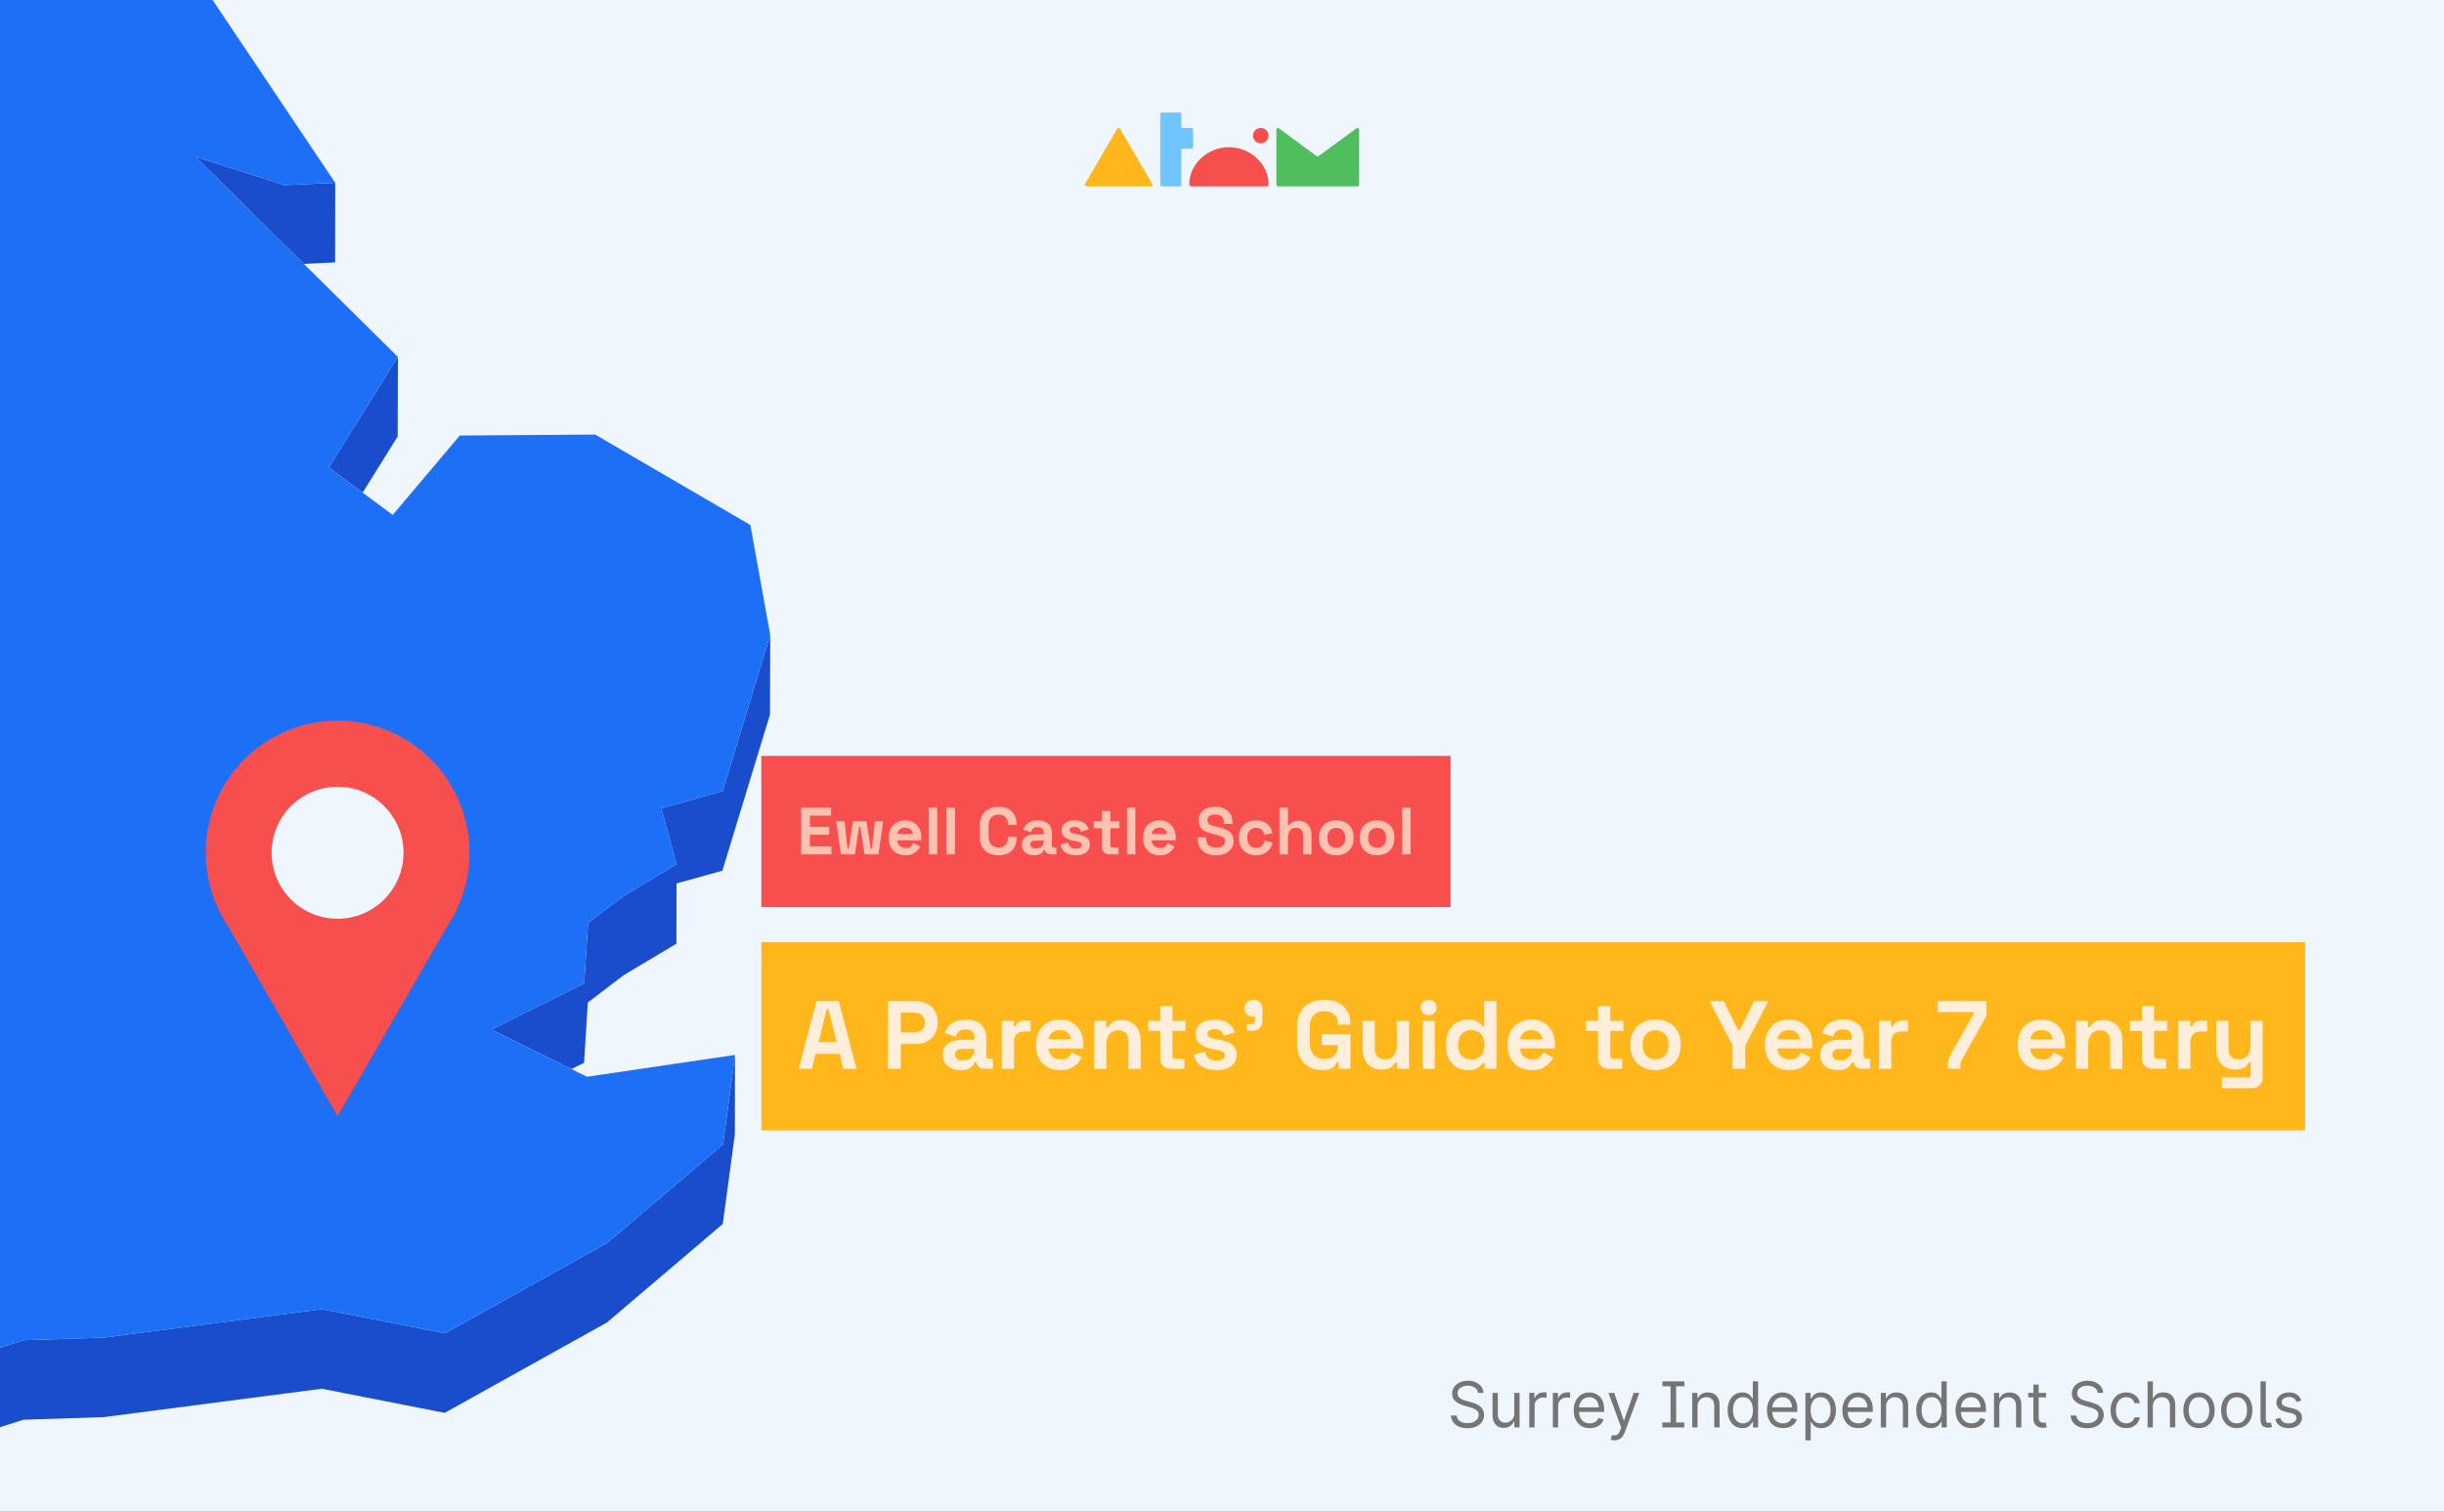
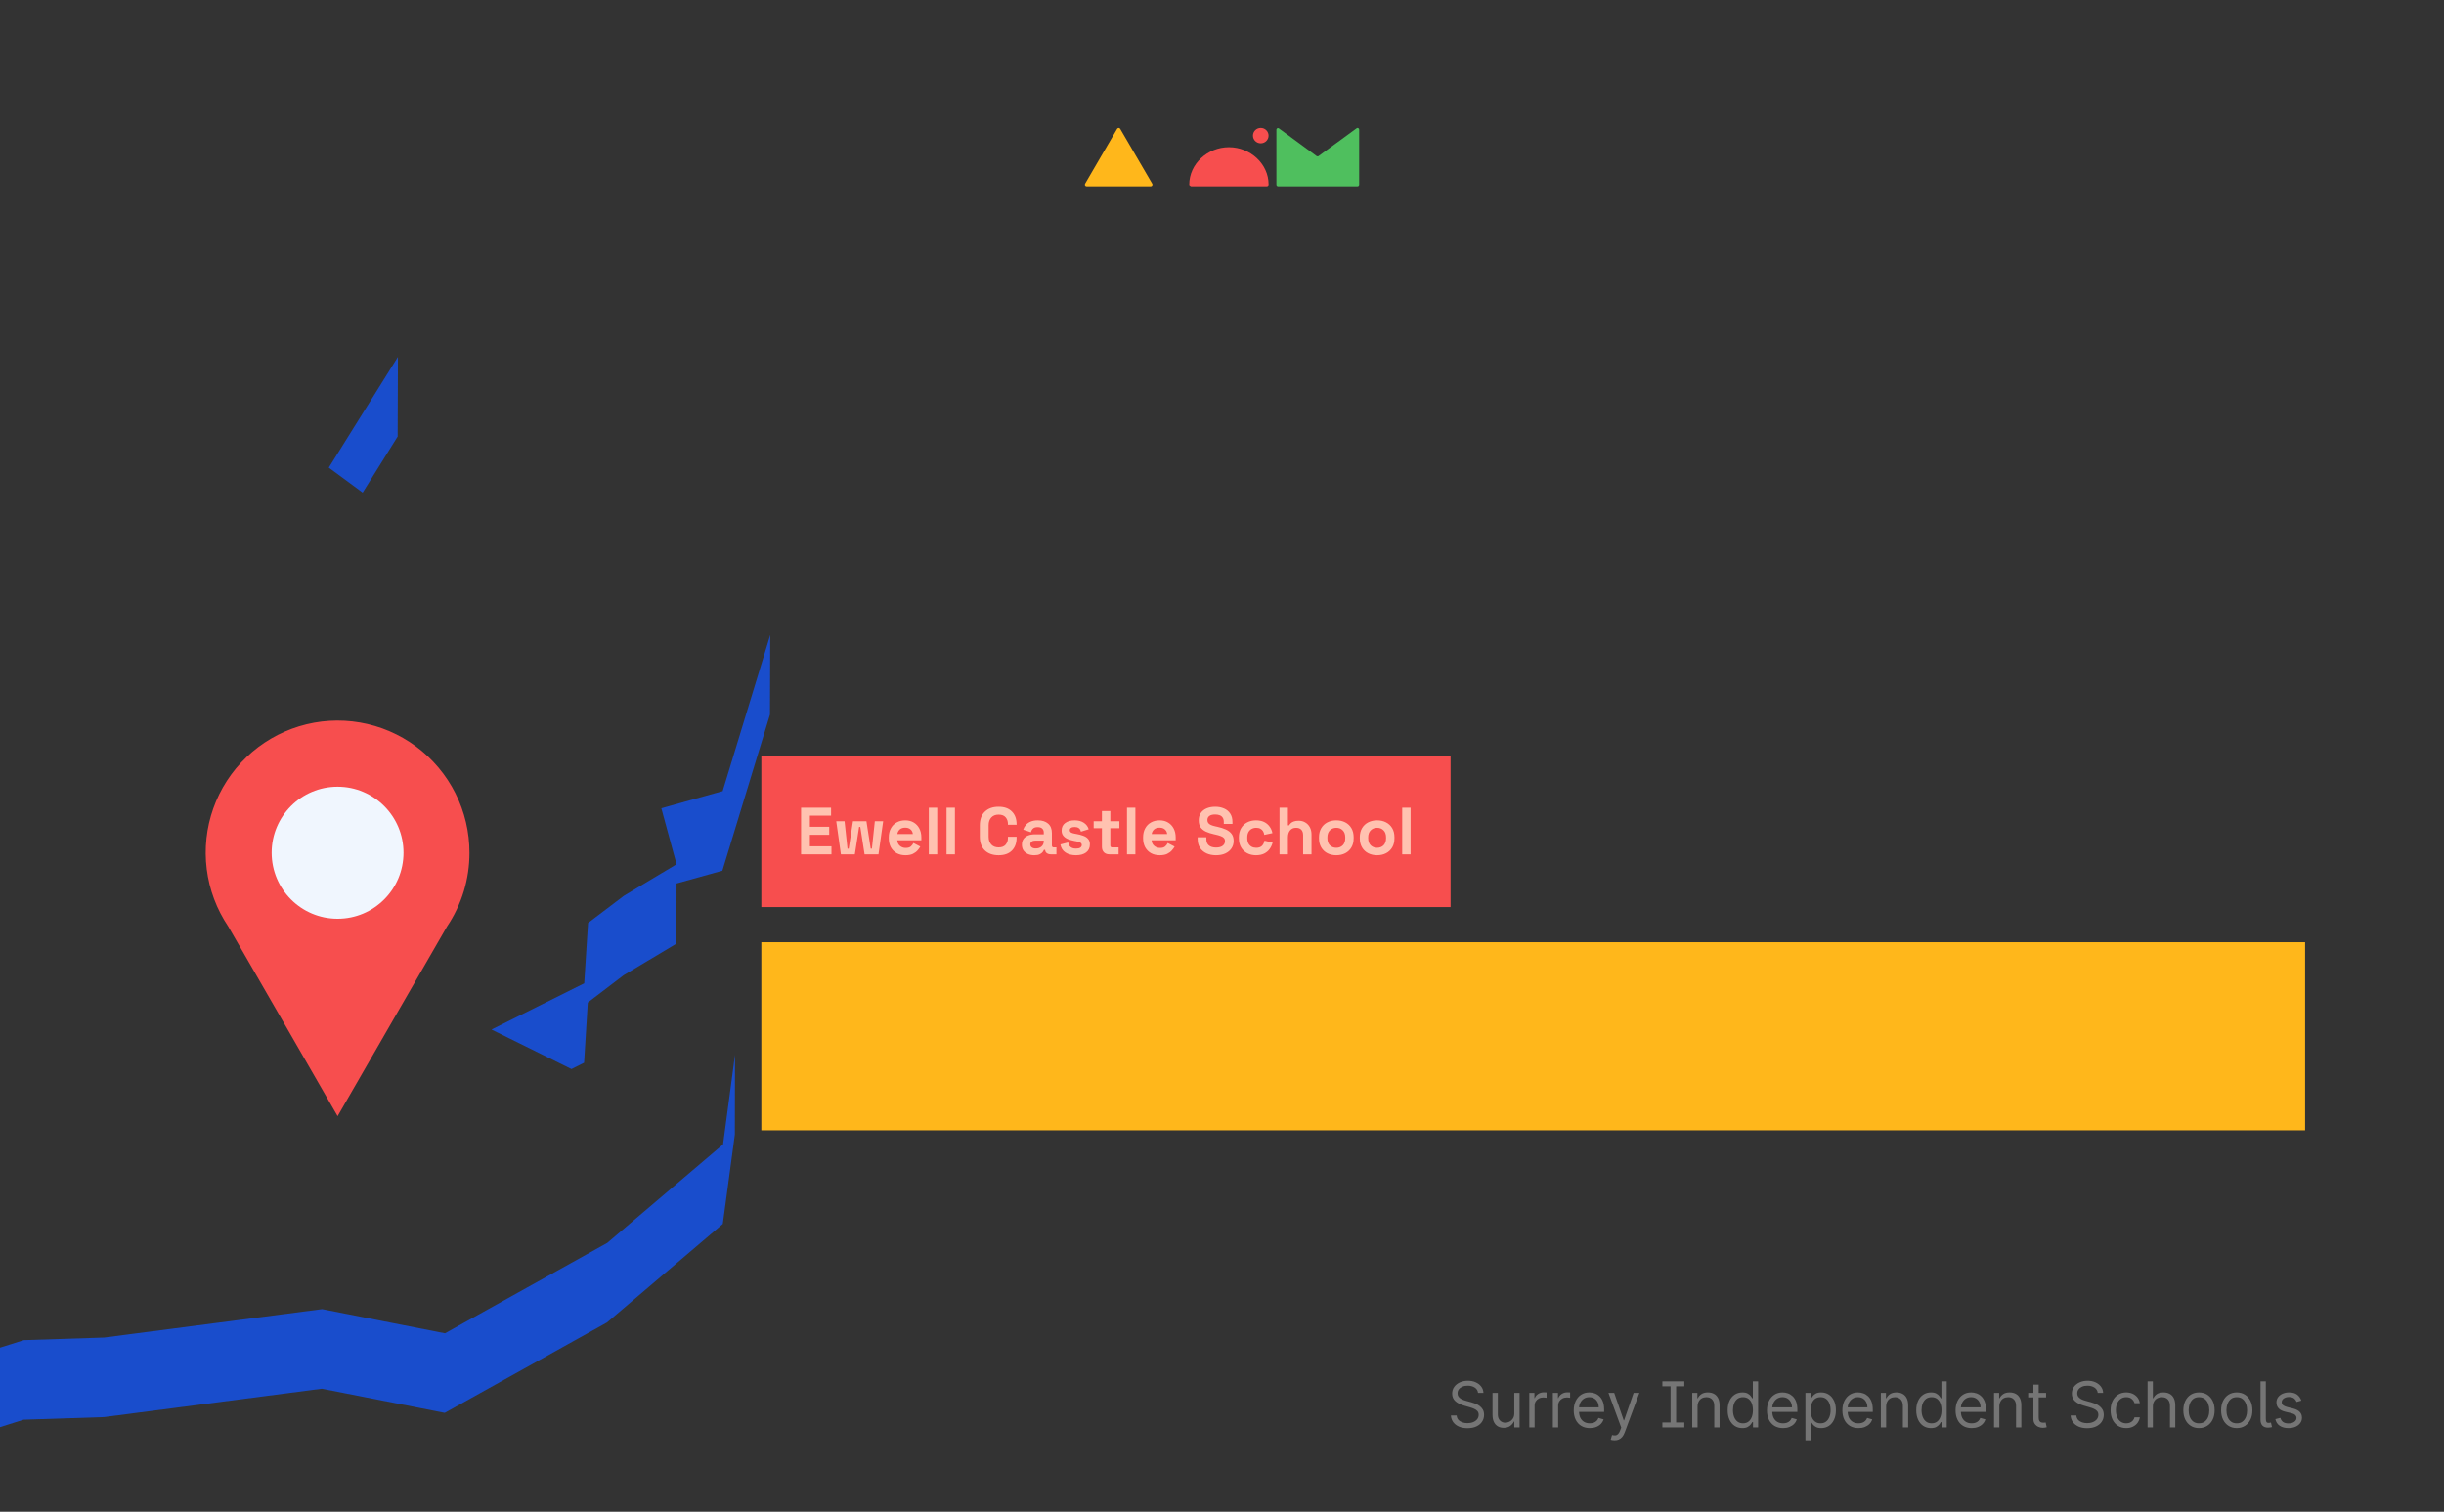
<svg xmlns="http://www.w3.org/2000/svg" fill="none" height="860" viewBox="0 0 1390 860" width="1390">
  <rect x="0" y="0" width="1390" height="860" fill="#333333" stroke="none" />
  <g clip-path="url(#clip0_929_1347)">
-     <path d="M1390 0H0V860H1390V0Z" fill="#F0F6FE" />
-     <path d="M172.794 150.127L190.583 149.268L190.661 104.004L161.792 105.33L111.156 89.176L161.714 139.201L172.794 150.127Z" fill="#194DCC" />
    <path d="M206.263 280.223L226.159 248.303L226.315 203.039L186.992 266.019L206.263 280.223Z" fill="#194DCC" />
    <path d="M410.999 450.044L376.123 459.8L384.783 491.641L354.823 509.591L334.459 525.043L332.274 559.382L279.531 585.682L325.018 608.159L332.196 604.569L334.303 570.308L354.667 554.777L384.705 536.828L384.783 502.567L410.843 495.309L437.917 406.497L438.072 361.232L410.999 450.044Z" fill="#194DCC" />
    <path d="M345.378 707.04L253.078 758.47L183.17 744.734L59.27 760.889L13.549 762.372L-44.109 780.556L-60.806 809.041L-129.309 821.294L-154.667 803.734L-282.233 810.446L-295.107 867.339L-338.175 897.151L-470.735 883.806L-519.889 913.774L-528.082 943.351L-543.53 964.741L-567.873 935.311L-619.524 942.811L-619.68 987.991L-567.951 980.581L-543.686 1010L-528.238 988.621L-519.967 958.961L-470.813 929.071L-338.331 942.421L-295.185 912.604L-282.389 855.711L-154.823 848.999L-129.387 866.559L-60.884 854.306L-44.187 825.821L13.393 807.637L59.114 806.154L183.014 789.999L252.922 803.734L345.222 752.304L411.073 696.27L417.939 645.386L418.017 600.121L411.229 651.005L345.378 707.04Z" fill="#194DCC" />
-     <path d="M332.269 559.382L334.454 525.043L354.818 509.591L384.778 491.641L376.118 459.8L410.994 450.044L438.068 361.232L426.754 298.642L338.511 247.212L261.503 247.758L223.35 292.945L206.263 280.224L186.992 266.02L226.315 203.04L172.792 150.127L161.712 139.201L111.154 89.176L161.791 105.33L190.659 104.004L61.766 -88.215L-5.88 -111.004L-64.708 -274.893L-68.688 -318.675L-206.709 -430.042L-231.754 -422.159L-263.509 -412.17L-279.972 -407.019L-310.089 -417.477L-263.431 -454.469L-198.595 -480.847L-225.825 -505.197L-244.628 -521.898L-144.603 -672.754L-136.489 -717.707L-105.436 -753.372L-164.733 -806.207L-327.176 -798.013L-371.024 -775.848L-417.213 -752.514L-365.953 -828.449L-370.634 -831.961L-396.225 -850.769L-282.703 -967.287L-286.448 -988.592L-278.178 -1017L-320.31 -1016.69L-453.572 -966.194L-465.821 -998.036L-490.866 -965.96L-505.535 -1003.66L-525.977 -997.645L-564.832 -866.144L-536.9 -830.868L-564.91 -830.712L-593.466 -830.478L-616.795 -719.268L-593.7 -688.675L-599.318 -650.746L-605.169 -611.725L-668.679 -577.074L-662.282 -521.586L-666.651 -512.845L-686 -474.136L-664.31 -465.941L-548.291 -568.411L-543.375 -553.037L-548.369 -544.998L-577.939 -497.08L-596.899 -466.41L-589.409 -427.466L-592.998 -399.917L-611.099 -258.27L-590.657 -258.426L-563.739 -369.715L-550.554 -375.724L-515.522 -353.482L-463.247 -291.204L-480.333 -266.152L-510.918 -221.122L-517.784 -169.067L-540.723 -168.911L-498.591 -98.283L-486.029 -105.385L-481.504 -143.313L-431.882 -105.775L-398.41 -135.587L-329.906 -154.942L-266.318 -178.979L-302.442 -120.135L-328.19 -78.148L-294.016 -14.543L-275.759 18.469L-227.541 28.771L-252.508 67.948L-251.962 145.912L-240.961 173.071L-252.118 178.3L-252.196 178.378L-261.325 182.671L-253.991 207.41L-261.403 206.942L-337.084 202.103L-387.487 222.55L-434.69 182.593L-466.992 205.303L-413.78 251.036L-438.67 274.995L-480.724 315.343L-448.266 322.211L-389.359 293.413L-368.293 377.231L-377.188 387.532L-447.252 468.775L-555.079 518.02L-529.644 546.115L-548.837 561.645L-542.751 571.089L-512.479 589.819L-471.673 578.893L-420.022 557.275L-331.779 605.115L-275.057 637.815L-165.903 574.522L-222.001 643.356L-224.03 653.423L-229.023 678.943L-268.347 679.177H-275.135L-281.845 679.256L-304.783 679.412L-407.07 694.24L-421.192 734.588L-478.461 805.919L-529.8 866.558L-599.318 910.73L-619.525 942.81L-567.875 935.31L-543.532 964.74L-528.083 943.35L-519.891 913.773L-470.737 883.805L-338.177 897.151L-295.108 867.338L-282.235 810.445L-154.668 803.734L-129.311 821.293L-60.807 809.04L-44.111 780.555L13.548 762.371L59.269 760.888L183.169 744.733L253.077 758.469L345.377 707.039L411.228 651.004L418.016 600.12L333.83 612.529L325.013 608.159L279.526 585.682L332.269 559.382Z" fill="#1D6FF5" />
    <path d="M267.003 485.114C267.017 473.37 264.28 461.787 259.013 451.294C253.746 440.801 246.095 431.691 236.675 424.695C227.255 417.699 216.328 413.013 204.772 411.013C193.215 409.012 181.352 409.753 170.133 413.176C158.915 416.598 148.654 422.608 140.174 430.721C131.695 438.834 125.234 448.825 121.309 459.892C117.385 470.959 116.106 482.793 117.576 494.445C119.046 506.096 123.224 517.24 129.774 526.982L160.903 580.953L192.013 634.943L223.142 580.953L254.233 527.058C262.582 514.67 267.03 500.06 267.003 485.114Z" fill="#F74E4E" />
    <path d="M191.995 522.643C212.703 522.643 229.491 505.832 229.491 485.095C229.491 464.358 212.703 447.548 191.995 447.548C171.287 447.548 154.5 464.358 154.5 485.095C154.5 505.832 171.287 522.643 191.995 522.643Z" fill="#F0F6FE" />
-     <path d="M721.495 105.047C721.49 105.304 721.382 105.548 721.195 105.726C721.008 105.904 720.757 106.003 720.497 106H677.363C677.101 106 676.85 105.897 676.664 105.715C676.479 105.532 676.375 105.284 676.375 105.026C676.375 93.249 686.797 83.731 698.935 83.731C711.073 83.731 721.495 93.196 721.495 104.972V105.047Z" fill="#F74E4E" />
+     <path d="M721.495 105.047C721.49 105.304 721.382 105.548 721.195 105.726C721.008 105.904 720.757 106.003 720.497 106H677.363C676.479 105.532 676.375 105.284 676.375 105.026C676.375 93.249 686.797 83.731 698.935 83.731C711.073 83.731 721.495 93.196 721.495 104.972V105.047Z" fill="#F74E4E" />
    <path d="M717.042 81.515C719.494 81.515 721.482 79.555 721.482 77.137C721.482 74.718 719.494 72.758 717.042 72.758C714.59 72.758 712.602 74.718 712.602 77.137C712.602 79.555 714.59 81.515 717.042 81.515Z" fill="#F74E4E" />
    <path d="M655.454 105.015C655.454 105.276 655.349 105.527 655.162 105.712C654.975 105.896 654.721 106 654.456 106H617.999C617.734 106 617.48 105.896 617.293 105.712C617.105 105.527 617 105.276 617 105.015C617.007 104.821 617.067 104.632 617.174 104.469L635.391 73.197C635.488 73.066 635.613 72.959 635.758 72.883C635.903 72.807 636.063 72.764 636.227 72.758C636.391 72.759 636.551 72.799 636.695 72.876C636.839 72.952 636.962 73.063 637.052 73.197L655.281 104.469C655.393 104.63 655.453 104.82 655.454 105.015Z" fill="#FFB71B" />
    <path d="M772.091 72.758C771.909 72.759 771.734 72.82 771.591 72.929L749.878 88.796C749.731 88.904 749.551 88.961 749.367 88.956C749.204 88.959 749.044 88.91 748.911 88.817H748.846L727.317 72.983C727.178 72.882 727.012 72.826 726.84 72.822C726.588 72.836 726.352 72.947 726.184 73.132C726.015 73.316 725.927 73.559 725.939 73.807V105.026C725.933 105.148 725.951 105.27 725.994 105.386C726.036 105.501 726.101 105.607 726.184 105.697C726.268 105.788 726.369 105.861 726.481 105.913C726.594 105.965 726.716 105.995 726.84 106H772.091C772.342 105.989 772.579 105.88 772.75 105.698C772.92 105.515 773.011 105.274 773.002 105.026V73.743C773.011 73.494 772.921 73.251 772.75 73.067C772.58 72.883 772.343 72.772 772.091 72.758Z" fill="#4FBF5E" />
-     <path d="M677.594 72.811H672.372C672.241 72.808 672.117 72.755 672.026 72.663C671.934 72.571 671.883 72.448 671.883 72.319V64.985C671.883 64.855 671.857 64.726 671.806 64.606C671.755 64.486 671.681 64.376 671.587 64.285C671.493 64.193 671.382 64.121 671.259 64.072C671.137 64.023 671.006 63.999 670.874 64H660.896C660.631 64 660.377 64.104 660.19 64.289C660.003 64.473 659.898 64.724 659.898 64.985V105.026C659.9 105.285 660.007 105.533 660.194 105.715C660.381 105.898 660.633 106 660.896 106H670.874C671.137 106 671.389 105.898 671.576 105.715C671.763 105.533 671.87 105.285 671.872 105.026V85.112C671.871 85.048 671.883 84.985 671.907 84.925C671.93 84.865 671.966 84.811 672.012 84.765C672.057 84.719 672.112 84.683 672.172 84.658C672.232 84.633 672.296 84.62 672.361 84.62H677.594C677.859 84.62 678.113 84.516 678.3 84.332C678.488 84.147 678.593 83.896 678.593 83.635V73.796C678.593 73.535 678.488 73.284 678.3 73.1C678.113 72.915 677.859 72.811 677.594 72.811Z" fill="#71C5FF" />
    <path d="M840.625 792.364C840.472 791.068 839.85 790.062 838.759 789.347C837.668 788.631 836.33 788.273 834.745 788.273C833.586 788.273 832.571 788.46 831.702 788.835C830.841 789.21 830.168 789.726 829.682 790.382C829.205 791.038 828.966 791.784 828.966 792.619C828.966 793.318 829.132 793.919 829.465 794.422C829.806 794.916 830.24 795.33 830.769 795.662C831.297 795.986 831.851 796.254 832.431 796.467C833.01 796.672 833.543 796.838 834.029 796.966L836.688 797.682C837.37 797.861 838.128 798.108 838.963 798.423C839.807 798.739 840.613 799.169 841.38 799.714C842.155 800.251 842.794 800.942 843.297 801.786C843.8 802.629 844.051 803.665 844.051 804.892C844.051 806.307 843.681 807.585 842.939 808.727C842.206 809.869 841.132 810.777 839.718 811.45C838.311 812.124 836.603 812.46 834.591 812.46C832.716 812.46 831.093 812.158 829.721 811.553C828.357 810.947 827.283 810.104 826.499 809.021C825.723 807.939 825.284 806.682 825.182 805.25H828.455C828.54 806.239 828.873 807.057 829.452 807.705C830.04 808.344 830.782 808.821 831.676 809.136C832.58 809.443 833.551 809.597 834.591 809.597C835.801 809.597 836.888 809.401 837.851 809.009C838.814 808.608 839.577 808.054 840.14 807.347C840.702 806.631 840.983 805.795 840.983 804.841C840.983 803.972 840.74 803.264 840.255 802.719C839.769 802.173 839.13 801.73 838.337 801.389C837.544 801.048 836.688 800.75 835.767 800.494L832.546 799.574C830.5 798.986 828.881 798.146 827.688 797.055C826.495 795.964 825.898 794.537 825.898 792.773C825.898 791.307 826.294 790.028 827.087 788.938C827.888 787.838 828.962 786.986 830.309 786.381C831.664 785.767 833.176 785.46 834.847 785.46C836.534 785.46 838.034 785.763 839.347 786.368C840.659 786.964 841.699 787.783 842.466 788.822C843.242 789.862 843.651 791.043 843.694 792.364H840.625ZM861.23 803.972V792.364H864.247V812H861.23V808.676H861.026C860.565 809.673 859.849 810.521 858.878 811.22C857.906 811.911 856.679 812.256 855.196 812.256C853.969 812.256 852.878 811.987 851.923 811.45C850.969 810.905 850.219 810.087 849.673 808.996C849.128 807.896 848.855 806.511 848.855 804.841V792.364H851.872V804.636C851.872 806.068 852.273 807.21 853.074 808.062C853.884 808.915 854.915 809.341 856.168 809.341C856.918 809.341 857.68 809.149 858.456 808.766C859.24 808.382 859.896 807.794 860.425 807.001C860.962 806.209 861.23 805.199 861.23 803.972ZM869.773 812V792.364H872.688V795.33H872.892C873.25 794.358 873.898 793.57 874.836 792.964C875.773 792.359 876.83 792.057 878.006 792.057C878.228 792.057 878.505 792.061 878.837 792.07C879.169 792.078 879.421 792.091 879.591 792.108V795.176C879.489 795.151 879.255 795.112 878.888 795.061C878.53 795.001 878.151 794.972 877.75 794.972C876.796 794.972 875.944 795.172 875.194 795.572C874.452 795.964 873.864 796.51 873.429 797.209C873.003 797.899 872.79 798.687 872.79 799.574V812H869.773ZM883.168 812V792.364H886.082V795.33H886.287C886.645 794.358 887.293 793.57 888.23 792.964C889.168 792.359 890.224 792.057 891.401 792.057C891.622 792.057 891.899 792.061 892.232 792.07C892.564 792.078 892.815 792.091 892.986 792.108V795.176C892.884 795.151 892.649 795.112 892.283 795.061C891.925 795.001 891.545 794.972 891.145 794.972C890.19 794.972 889.338 795.172 888.588 795.572C887.847 795.964 887.259 796.51 886.824 797.209C886.398 797.899 886.185 798.687 886.185 799.574V812H883.168ZM904.197 812.409C902.305 812.409 900.673 811.991 899.301 811.156C897.938 810.312 896.885 809.136 896.143 807.628C895.411 806.111 895.044 804.347 895.044 802.335C895.044 800.324 895.411 798.551 896.143 797.017C896.885 795.474 897.916 794.273 899.237 793.412C900.567 792.543 902.118 792.108 903.891 792.108C904.913 792.108 905.923 792.278 906.92 792.619C907.918 792.96 908.825 793.514 909.643 794.281C910.462 795.04 911.114 796.045 911.599 797.298C912.085 798.551 912.328 800.094 912.328 801.926V803.205H897.192V800.597H909.26C909.26 799.489 909.038 798.5 908.595 797.631C908.161 796.761 907.538 796.075 906.729 795.572C905.928 795.07 904.982 794.818 903.891 794.818C902.689 794.818 901.649 795.116 900.771 795.713C899.902 796.301 899.233 797.068 898.764 798.014C898.295 798.96 898.061 799.974 898.061 801.057V802.795C898.061 804.278 898.317 805.536 898.828 806.567C899.348 807.589 900.068 808.369 900.989 808.906C901.909 809.435 902.979 809.699 904.197 809.699C904.99 809.699 905.706 809.588 906.345 809.366C906.993 809.136 907.551 808.795 908.02 808.344C908.489 807.884 908.851 807.312 909.107 806.631L912.021 807.449C911.714 808.438 911.199 809.307 910.474 810.057C909.75 810.798 908.855 811.378 907.79 811.795C906.724 812.205 905.527 812.409 904.197 812.409ZM918.263 819.364C917.752 819.364 917.296 819.321 916.895 819.236C916.495 819.159 916.218 819.082 916.064 819.006L916.831 816.347C917.564 816.534 918.212 816.602 918.775 816.551C919.337 816.5 919.836 816.249 920.27 815.797C920.713 815.354 921.118 814.634 921.485 813.636L922.047 812.102L914.786 792.364H918.059L923.479 808.011H923.684L929.104 792.364H932.377L924.042 814.864C923.667 815.878 923.202 816.717 922.648 817.382C922.094 818.055 921.451 818.554 920.718 818.878C919.993 819.202 919.175 819.364 918.263 819.364ZM945.461 788.631V785.818H957.939V788.631H945.461ZM945.461 812V809.188H957.939V812H945.461ZM953.285 785.818V812H950.115V785.818H953.285ZM965.462 800.188V812H962.445V792.364H965.36V795.432H965.615C966.076 794.435 966.775 793.634 967.712 793.028C968.65 792.415 969.86 792.108 971.343 792.108C972.672 792.108 973.836 792.381 974.833 792.926C975.83 793.463 976.605 794.281 977.159 795.381C977.713 796.472 977.99 797.852 977.99 799.523V812H974.973V799.727C974.973 798.185 974.573 796.983 973.772 796.122C972.971 795.253 971.871 794.818 970.473 794.818C969.51 794.818 968.65 795.027 967.891 795.445C967.141 795.862 966.549 796.472 966.114 797.273C965.679 798.074 965.462 799.045 965.462 800.188ZM990.918 812.409C989.282 812.409 987.837 811.996 986.585 811.169C985.332 810.334 984.352 809.158 983.644 807.641C982.937 806.115 982.583 804.312 982.583 802.233C982.583 800.17 982.937 798.381 983.644 796.864C984.352 795.347 985.336 794.175 986.597 793.348C987.859 792.521 989.316 792.108 990.969 792.108C992.248 792.108 993.258 792.321 993.999 792.747C994.749 793.165 995.32 793.642 995.712 794.179C996.113 794.707 996.424 795.142 996.646 795.483H996.901V785.818H999.918V812H997.004V808.983H996.646C996.424 809.341 996.109 809.793 995.7 810.338C995.29 810.875 994.707 811.357 993.948 811.783C993.19 812.2 992.18 812.409 990.918 812.409ZM991.327 809.699C992.538 809.699 993.56 809.384 994.396 808.753C995.231 808.114 995.866 807.232 996.3 806.107C996.735 804.973 996.952 803.665 996.952 802.182C996.952 800.716 996.739 799.433 996.313 798.334C995.887 797.226 995.256 796.365 994.421 795.751C993.586 795.129 992.555 794.818 991.327 794.818C990.049 794.818 988.984 795.146 988.131 795.803C987.288 796.45 986.653 797.332 986.227 798.449C985.809 799.557 985.6 800.801 985.6 802.182C985.6 803.58 985.813 804.849 986.239 805.991C986.674 807.125 987.313 808.028 988.157 808.702C989.009 809.366 990.066 809.699 991.327 809.699ZM1014.1 812.409C1012.2 812.409 1010.57 811.991 1009.2 811.156C1007.84 810.312 1006.78 809.136 1006.04 807.628C1005.31 806.111 1004.94 804.347 1004.94 802.335C1004.94 800.324 1005.31 798.551 1006.04 797.017C1006.78 795.474 1007.81 794.273 1009.14 793.412C1010.47 792.543 1012.02 792.108 1013.79 792.108C1014.81 792.108 1015.82 792.278 1016.82 792.619C1017.82 792.96 1018.72 793.514 1019.54 794.281C1020.36 795.04 1021.01 796.045 1021.5 797.298C1021.98 798.551 1022.23 800.094 1022.23 801.926V803.205H1007.09V800.597H1019.16C1019.16 799.489 1018.94 798.5 1018.49 797.631C1018.06 796.761 1017.44 796.075 1016.63 795.572C1015.83 795.07 1014.88 794.818 1013.79 794.818C1012.59 794.818 1011.55 795.116 1010.67 795.713C1009.8 796.301 1009.13 797.068 1008.66 798.014C1008.19 798.96 1007.96 799.974 1007.96 801.057V802.795C1007.96 804.278 1008.22 805.536 1008.73 806.567C1009.25 807.589 1009.97 808.369 1010.89 808.906C1011.81 809.435 1012.88 809.699 1014.1 809.699C1014.89 809.699 1015.6 809.588 1016.24 809.366C1016.89 809.136 1017.45 808.795 1017.92 808.344C1018.39 807.884 1018.75 807.312 1019 806.631L1021.92 807.449C1021.61 808.438 1021.1 809.307 1020.37 810.057C1019.65 810.798 1018.75 811.378 1017.69 811.795C1016.62 812.205 1015.43 812.409 1014.1 812.409ZM1026.82 819.364V792.364H1029.73V795.483H1030.09C1030.31 795.142 1030.62 794.707 1031.01 794.179C1031.41 793.642 1031.98 793.165 1032.72 792.747C1033.47 792.321 1034.49 792.108 1035.76 792.108C1037.42 792.108 1038.88 792.521 1040.14 793.348C1041.4 794.175 1042.38 795.347 1043.09 796.864C1043.8 798.381 1044.15 800.17 1044.15 802.233C1044.15 804.312 1043.8 806.115 1043.09 807.641C1042.38 809.158 1041.4 810.334 1040.15 811.169C1038.9 811.996 1037.45 812.409 1035.82 812.409C1034.55 812.409 1033.54 812.2 1032.79 811.783C1032.03 811.357 1031.44 810.875 1031.03 810.338C1030.63 809.793 1030.31 809.341 1030.09 808.983H1029.83V819.364H1026.82ZM1029.78 802.182C1029.78 803.665 1030 804.973 1030.43 806.107C1030.87 807.232 1031.5 808.114 1032.34 808.753C1033.17 809.384 1034.2 809.699 1035.41 809.699C1036.67 809.699 1037.72 809.366 1038.56 808.702C1039.42 808.028 1040.06 807.125 1040.48 805.991C1040.92 804.849 1041.13 803.58 1041.13 802.182C1041.13 800.801 1040.92 799.557 1040.5 798.449C1040.08 797.332 1039.44 796.45 1038.59 795.803C1037.75 795.146 1036.69 794.818 1035.41 794.818C1034.18 794.818 1033.15 795.129 1032.31 795.751C1031.48 796.365 1030.85 797.226 1030.42 798.334C1030 799.433 1029.78 800.716 1029.78 802.182ZM1056.99 812.409C1055.09 812.409 1053.46 811.991 1052.09 811.156C1050.73 810.312 1049.67 809.136 1048.93 807.628C1048.2 806.111 1047.83 804.347 1047.83 802.335C1047.83 800.324 1048.2 798.551 1048.93 797.017C1049.67 795.474 1050.71 794.273 1052.03 793.412C1053.36 792.543 1054.91 792.108 1056.68 792.108C1057.7 792.108 1058.71 792.278 1059.71 792.619C1060.71 792.96 1061.61 793.514 1062.43 794.281C1063.25 795.04 1063.9 796.045 1064.39 797.298C1064.87 798.551 1065.12 800.094 1065.12 801.926V803.205H1049.98V800.597H1062.05C1062.05 799.489 1061.83 798.5 1061.38 797.631C1060.95 796.761 1060.33 796.075 1059.52 795.572C1058.72 795.07 1057.77 794.818 1056.68 794.818C1055.48 794.818 1054.44 795.116 1053.56 795.713C1052.69 796.301 1052.02 797.068 1051.55 798.014C1051.08 798.96 1050.85 799.974 1050.85 801.057V802.795C1050.85 804.278 1051.11 805.536 1051.62 806.567C1052.14 807.589 1052.86 808.369 1053.78 808.906C1054.7 809.435 1055.77 809.699 1056.99 809.699C1057.78 809.699 1058.5 809.588 1059.13 809.366C1059.78 809.136 1060.34 808.795 1060.81 808.344C1061.28 807.884 1061.64 807.312 1061.9 806.631L1064.81 807.449C1064.5 808.438 1063.99 809.307 1063.26 810.057C1062.54 810.798 1061.64 811.378 1060.58 811.795C1059.51 812.205 1058.32 812.409 1056.99 812.409ZM1072.72 800.188V812H1069.71V792.364H1072.62V795.432H1072.88C1073.34 794.435 1074.04 793.634 1074.97 793.028C1075.91 792.415 1077.12 792.108 1078.6 792.108C1079.93 792.108 1081.1 792.381 1082.09 792.926C1083.09 793.463 1083.87 794.281 1084.42 795.381C1084.98 796.472 1085.25 797.852 1085.25 799.523V812H1082.24V799.727C1082.24 798.185 1081.83 796.983 1081.03 796.122C1080.23 795.253 1079.13 794.818 1077.74 794.818C1076.77 794.818 1075.91 795.027 1075.15 795.445C1074.4 795.862 1073.81 796.472 1073.38 797.273C1072.94 798.074 1072.72 799.045 1072.72 800.188ZM1098.18 812.409C1096.54 812.409 1095.1 811.996 1093.85 811.169C1092.59 810.334 1091.61 809.158 1090.91 807.641C1090.2 806.115 1089.84 804.312 1089.84 802.233C1089.84 800.17 1090.2 798.381 1090.91 796.864C1091.61 795.347 1092.6 794.175 1093.86 793.348C1095.12 792.521 1096.58 792.108 1098.23 792.108C1099.51 792.108 1100.52 792.321 1101.26 792.747C1102.01 793.165 1102.58 793.642 1102.97 794.179C1103.37 794.707 1103.69 795.142 1103.91 795.483H1104.16V785.818H1107.18V812H1104.27V808.983H1103.91C1103.69 809.341 1103.37 809.793 1102.96 810.338C1102.55 810.875 1101.97 811.357 1101.21 811.783C1100.45 812.2 1099.44 812.409 1098.18 812.409ZM1098.59 809.699C1099.8 809.699 1100.82 809.384 1101.66 808.753C1102.49 808.114 1103.13 807.232 1103.56 806.107C1104 804.973 1104.21 803.665 1104.21 802.182C1104.21 800.716 1104 799.433 1103.57 798.334C1103.15 797.226 1102.52 796.365 1101.68 795.751C1100.85 795.129 1099.82 794.818 1098.59 794.818C1097.31 794.818 1096.25 795.146 1095.39 795.803C1094.55 796.45 1093.91 797.332 1093.49 798.449C1093.07 799.557 1092.86 800.801 1092.86 802.182C1092.86 803.58 1093.07 804.849 1093.5 805.991C1093.94 807.125 1094.57 808.028 1095.42 808.702C1096.27 809.366 1097.33 809.699 1098.59 809.699ZM1121.36 812.409C1119.47 812.409 1117.83 811.991 1116.46 811.156C1115.1 810.312 1114.05 809.136 1113.3 807.628C1112.57 806.111 1112.2 804.347 1112.2 802.335C1112.2 800.324 1112.57 798.551 1113.3 797.017C1114.05 795.474 1115.08 794.273 1116.4 793.412C1117.73 792.543 1119.28 792.108 1121.05 792.108C1122.07 792.108 1123.08 792.278 1124.08 792.619C1125.08 792.96 1125.99 793.514 1126.8 794.281C1127.62 795.04 1128.27 796.045 1128.76 797.298C1129.25 798.551 1129.49 800.094 1129.49 801.926V803.205H1114.35V800.597H1126.42C1126.42 799.489 1126.2 798.5 1125.76 797.631C1125.32 796.761 1124.7 796.075 1123.89 795.572C1123.09 795.07 1122.14 794.818 1121.05 794.818C1119.85 794.818 1118.81 795.116 1117.93 795.713C1117.06 796.301 1116.39 797.068 1115.92 798.014C1115.46 798.96 1115.22 799.974 1115.22 801.057V802.795C1115.22 804.278 1115.48 805.536 1115.99 806.567C1116.51 807.589 1117.23 808.369 1118.15 808.906C1119.07 809.435 1120.14 809.699 1121.36 809.699C1122.15 809.699 1122.87 809.588 1123.51 809.366C1124.15 809.136 1124.71 808.795 1125.18 808.344C1125.65 807.884 1126.01 807.312 1126.27 806.631L1129.18 807.449C1128.87 808.438 1128.36 809.307 1127.63 810.057C1126.91 810.798 1126.02 811.378 1124.95 811.795C1123.88 812.205 1122.69 812.409 1121.36 812.409ZM1137.09 800.188V812H1134.08V792.364H1136.99V795.432H1137.25C1137.71 794.435 1138.41 793.634 1139.34 793.028C1140.28 792.415 1141.49 792.108 1142.98 792.108C1144.31 792.108 1145.47 792.381 1146.47 792.926C1147.46 793.463 1148.24 794.281 1148.79 795.381C1149.35 796.472 1149.62 797.852 1149.62 799.523V812H1146.61V799.727C1146.61 798.185 1146.21 796.983 1145.4 796.122C1144.6 795.253 1143.5 794.818 1142.11 794.818C1141.14 794.818 1140.28 795.027 1139.52 795.445C1138.77 795.862 1138.18 796.472 1137.75 797.273C1137.31 798.074 1137.09 799.045 1137.09 800.188ZM1163.68 792.364V794.92H1153.5V792.364H1163.68ZM1156.47 787.659H1159.48V806.375C1159.48 807.227 1159.61 807.866 1159.85 808.293C1160.11 808.71 1160.43 808.991 1160.83 809.136C1161.23 809.273 1161.65 809.341 1162.09 809.341C1162.42 809.341 1162.7 809.324 1162.91 809.29C1163.12 809.247 1163.29 809.213 1163.42 809.188L1164.03 811.898C1163.83 811.974 1163.54 812.051 1163.18 812.128C1162.81 812.213 1162.35 812.256 1161.78 812.256C1160.93 812.256 1160.1 812.072 1159.28 811.706C1158.47 811.339 1157.8 810.781 1157.26 810.031C1156.73 809.281 1156.47 808.335 1156.47 807.193V787.659ZM1193.07 792.364C1192.91 791.068 1192.29 790.062 1191.2 789.347C1190.11 788.631 1188.77 788.273 1187.19 788.273C1186.03 788.273 1185.01 788.46 1184.14 788.835C1183.28 789.21 1182.61 789.726 1182.12 790.382C1181.65 791.038 1181.41 791.784 1181.41 792.619C1181.41 793.318 1181.57 793.919 1181.91 794.422C1182.25 794.916 1182.68 795.33 1183.21 795.662C1183.74 795.986 1184.29 796.254 1184.87 796.467C1185.45 796.672 1185.98 796.838 1186.47 796.966L1189.13 797.682C1189.81 797.861 1190.57 798.108 1191.4 798.423C1192.25 798.739 1193.05 799.169 1193.82 799.714C1194.6 800.251 1195.24 800.942 1195.74 801.786C1196.24 802.629 1196.49 803.665 1196.49 804.892C1196.49 806.307 1196.12 807.585 1195.38 808.727C1194.65 809.869 1193.57 810.777 1192.16 811.45C1190.75 812.124 1189.04 812.46 1187.03 812.46C1185.16 812.46 1183.53 812.158 1182.16 811.553C1180.8 810.947 1179.72 810.104 1178.94 809.021C1178.16 807.939 1177.73 806.682 1177.62 805.25H1180.9C1180.98 806.239 1181.31 807.057 1181.89 807.705C1182.48 808.344 1183.22 808.821 1184.12 809.136C1185.02 809.443 1185.99 809.597 1187.03 809.597C1188.24 809.597 1189.33 809.401 1190.29 809.009C1191.26 808.608 1192.02 808.054 1192.58 807.347C1193.14 806.631 1193.42 805.795 1193.42 804.841C1193.42 803.972 1193.18 803.264 1192.7 802.719C1192.21 802.173 1191.57 801.73 1190.78 801.389C1189.99 801.048 1189.13 800.75 1188.21 800.494L1184.99 799.574C1182.94 798.986 1181.32 798.146 1180.13 797.055C1178.94 795.964 1178.34 794.537 1178.34 792.773C1178.34 791.307 1178.74 790.028 1179.53 788.938C1180.33 787.838 1181.4 786.986 1182.75 786.381C1184.11 785.767 1185.62 785.46 1187.29 785.46C1188.98 785.46 1190.48 785.763 1191.79 786.368C1193.1 786.964 1194.14 787.783 1194.91 788.822C1195.68 789.862 1196.09 791.043 1196.13 792.364H1193.07ZM1209.27 812.409C1207.43 812.409 1205.85 811.974 1204.52 811.105C1203.19 810.236 1202.17 809.038 1201.45 807.513C1200.73 805.987 1200.38 804.244 1200.38 802.284C1200.38 800.29 1200.74 798.53 1201.48 797.004C1202.22 795.47 1203.25 794.273 1204.57 793.412C1205.9 792.543 1207.45 792.108 1209.22 792.108C1210.6 792.108 1211.85 792.364 1212.96 792.875C1214.06 793.386 1214.97 794.102 1215.68 795.023C1216.39 795.943 1216.82 797.017 1217 798.244H1213.98C1213.75 797.349 1213.24 796.557 1212.44 795.866C1211.66 795.168 1210.6 794.818 1209.27 794.818C1208.1 794.818 1207.07 795.125 1206.18 795.739C1205.3 796.344 1204.62 797.2 1204.12 798.308C1203.64 799.408 1203.39 800.699 1203.39 802.182C1203.39 803.699 1203.63 805.02 1204.11 806.145C1204.59 807.27 1205.28 808.143 1206.15 808.766C1207.04 809.388 1208.08 809.699 1209.27 809.699C1210.06 809.699 1210.77 809.562 1211.41 809.29C1212.05 809.017 1212.59 808.625 1213.03 808.114C1213.48 807.602 1213.79 806.989 1213.98 806.273H1217C1216.82 807.432 1216.4 808.476 1215.73 809.405C1215.06 810.325 1214.18 811.058 1213.08 811.604C1211.99 812.141 1210.72 812.409 1209.27 812.409ZM1224.42 800.188V812H1221.41V785.818H1224.42V795.432H1224.68C1225.14 794.418 1225.83 793.612 1226.75 793.016C1227.68 792.411 1228.91 792.108 1230.46 792.108C1231.8 792.108 1232.97 792.376 1233.97 792.913C1234.98 793.442 1235.76 794.256 1236.31 795.355C1236.87 796.446 1237.16 797.835 1237.16 799.523V812H1234.14V799.727C1234.14 798.168 1233.73 796.962 1232.92 796.109C1232.12 795.249 1231.01 794.818 1229.59 794.818C1228.6 794.818 1227.71 795.027 1226.93 795.445C1226.15 795.862 1225.54 796.472 1225.09 797.273C1224.64 798.074 1224.42 799.045 1224.42 800.188ZM1250.65 812.409C1248.88 812.409 1247.32 811.987 1245.99 811.143C1244.66 810.3 1243.62 809.119 1242.87 807.602C1242.13 806.085 1241.75 804.312 1241.75 802.284C1241.75 800.239 1242.13 798.453 1242.87 796.928C1243.62 795.402 1244.66 794.217 1245.99 793.374C1247.32 792.53 1248.88 792.108 1250.65 792.108C1252.43 792.108 1253.98 792.53 1255.31 793.374C1256.64 794.217 1257.68 795.402 1258.43 796.928C1259.18 798.453 1259.55 800.239 1259.55 802.284C1259.55 804.312 1259.18 806.085 1258.43 807.602C1257.68 809.119 1256.64 810.3 1255.31 811.143C1253.98 811.987 1252.43 812.409 1250.65 812.409ZM1250.65 809.699C1252 809.699 1253.11 809.354 1253.98 808.663C1254.85 807.973 1255.49 807.065 1255.91 805.94C1256.32 804.815 1256.53 803.597 1256.53 802.284C1256.53 800.972 1256.32 799.749 1255.91 798.615C1255.49 797.482 1254.85 796.565 1253.98 795.866C1253.11 795.168 1252 794.818 1250.65 794.818C1249.31 794.818 1248.2 795.168 1247.33 795.866C1246.46 796.565 1245.82 797.482 1245.4 798.615C1244.98 799.749 1244.77 800.972 1244.77 802.284C1244.77 803.597 1244.98 804.815 1245.4 805.94C1245.82 807.065 1246.46 807.973 1247.33 808.663C1248.2 809.354 1249.31 809.699 1250.65 809.699ZM1272.13 812.409C1270.36 812.409 1268.81 811.987 1267.47 811.143C1266.14 810.3 1265.1 809.119 1264.35 807.602C1263.61 806.085 1263.24 804.312 1263.24 802.284C1263.24 800.239 1263.61 798.453 1264.35 796.928C1265.1 795.402 1266.14 794.217 1267.47 793.374C1268.81 792.53 1270.36 792.108 1272.13 792.108C1273.91 792.108 1275.46 792.53 1276.79 793.374C1278.12 794.217 1279.16 795.402 1279.91 796.928C1280.66 798.453 1281.03 800.239 1281.03 802.284C1281.03 804.312 1280.66 806.085 1279.91 807.602C1279.16 809.119 1278.12 810.3 1276.79 811.143C1275.46 811.987 1273.91 812.409 1272.13 812.409ZM1272.13 809.699C1273.48 809.699 1274.59 809.354 1275.46 808.663C1276.33 807.973 1276.97 807.065 1277.39 805.94C1277.81 804.815 1278.01 803.597 1278.01 802.284C1278.01 800.972 1277.81 799.749 1277.39 798.615C1276.97 797.482 1276.33 796.565 1275.46 795.866C1274.59 795.168 1273.48 794.818 1272.13 794.818C1270.79 794.818 1269.68 795.168 1268.81 795.866C1267.94 796.565 1267.3 797.482 1266.88 798.615C1266.46 799.749 1266.25 800.972 1266.25 802.284C1266.25 803.597 1266.46 804.815 1266.88 805.94C1267.3 807.065 1267.94 807.973 1268.81 808.663C1269.68 809.354 1270.79 809.699 1272.13 809.699ZM1285.64 785.818H1288.65V806.886C1288.65 807.841 1288.76 808.51 1288.97 808.893C1289.19 809.277 1289.63 809.46 1290.29 809.443C1290.65 809.426 1290.91 809.401 1291.08 809.366C1291.26 809.324 1291.42 809.281 1291.57 809.239L1292.18 811.847C1291.92 811.923 1291.59 811.991 1291.18 812.051C1290.78 812.119 1290.37 812.153 1289.93 812.153C1288.5 812.153 1287.43 811.761 1286.71 810.977C1285.99 810.193 1285.64 809.102 1285.64 807.705V785.818ZM1308.86 796.761L1306.15 797.528C1305.98 797.077 1305.73 796.638 1305.4 796.212C1305.07 795.777 1304.63 795.419 1304.07 795.138C1303.51 794.857 1302.79 794.716 1301.91 794.716C1300.71 794.716 1299.7 794.993 1298.9 795.547C1298.11 796.092 1297.71 796.787 1297.71 797.631C1297.71 798.381 1297.99 798.973 1298.53 799.408C1299.08 799.842 1299.93 800.205 1301.09 800.494L1304 801.21C1305.76 801.636 1307.07 802.288 1307.93 803.166C1308.79 804.036 1309.22 805.156 1309.22 806.528C1309.22 807.653 1308.9 808.659 1308.25 809.545C1307.61 810.432 1306.71 811.131 1305.56 811.642C1304.41 812.153 1303.07 812.409 1301.55 812.409C1299.55 812.409 1297.89 811.974 1296.58 811.105C1295.26 810.236 1294.43 808.966 1294.08 807.295L1296.95 806.58C1297.22 807.636 1297.74 808.429 1298.49 808.957C1299.26 809.486 1300.26 809.75 1301.5 809.75C1302.9 809.75 1304.02 809.452 1304.85 808.855C1305.68 808.25 1306.1 807.526 1306.1 806.682C1306.1 806 1305.86 805.429 1305.38 804.969C1304.91 804.5 1304.17 804.151 1303.19 803.92L1299.91 803.153C1298.11 802.727 1296.79 802.067 1295.95 801.172C1295.11 800.268 1294.7 799.139 1294.7 797.784C1294.7 796.676 1295.01 795.696 1295.63 794.844C1296.26 793.991 1297.12 793.322 1298.2 792.837C1299.29 792.351 1300.53 792.108 1301.91 792.108C1303.85 792.108 1305.38 792.534 1306.48 793.386C1307.6 794.239 1308.39 795.364 1308.86 796.761Z" fill="#757575" />
    <rect fill="#F74E4E" height="86" transform="translate(433 430)" width="392" />
    <path d="M455.603 486V459.47H472.658V464.018H460.606V470.347H471.597V474.895H460.606V481.452H472.886V486H455.603ZM478.256 486L475.603 467.202H480.341L482.009 482.778H482.691L485.116 467.202H492.772L495.198 482.778H495.88L497.548 467.202H502.285L499.632 486H491.711L489.285 470.423H488.603L486.178 486H478.256ZM514.952 486.531C513.083 486.531 511.428 486.139 509.987 485.356C508.572 484.547 507.461 483.423 506.652 481.983C505.869 480.517 505.477 478.799 505.477 476.828V476.373C505.477 474.403 505.869 472.697 506.652 471.257C507.435 469.791 508.535 468.667 509.949 467.884C511.364 467.075 513.007 466.671 514.876 466.671C516.721 466.671 518.325 467.088 519.69 467.922C521.054 468.73 522.115 469.867 522.873 471.333C523.631 472.773 524.01 474.453 524.01 476.373V478.003H510.328C510.379 479.292 510.859 480.34 511.769 481.149C512.678 481.957 513.79 482.362 515.104 482.362C516.443 482.362 517.428 482.071 518.06 481.49C518.692 480.909 519.172 480.264 519.5 479.557L523.404 481.604C523.05 482.261 522.532 482.981 521.85 483.764C521.193 484.522 520.309 485.179 519.197 485.735C518.085 486.265 516.67 486.531 514.952 486.531ZM510.366 474.44H519.159C519.058 473.354 518.616 472.482 517.833 471.825C517.075 471.168 516.077 470.84 514.839 470.84C513.55 470.84 512.527 471.168 511.769 471.825C511.011 472.482 510.543 473.354 510.366 474.44ZM528.261 486V459.47H533.036V486H528.261ZM538.328 486V459.47H543.103V486H538.328ZM567.948 486.531C564.663 486.531 562.061 485.621 560.141 483.802C558.22 481.957 557.26 479.33 557.26 475.919V469.551C557.26 466.14 558.22 463.525 560.141 461.706C562.061 459.862 564.663 458.939 567.948 458.939C571.207 458.939 573.721 459.836 575.49 461.63C577.284 463.399 578.181 465.837 578.181 468.945V469.172H573.254V468.793C573.254 467.227 572.812 465.938 571.927 464.928C571.068 463.917 569.742 463.412 567.948 463.412C566.179 463.412 564.79 463.955 563.779 465.041C562.768 466.128 562.263 467.606 562.263 469.476V475.994C562.263 477.839 562.768 479.317 563.779 480.429C564.79 481.515 566.179 482.058 567.948 482.058C569.742 482.058 571.068 481.553 571.927 480.542C572.812 479.506 573.254 478.218 573.254 476.677V475.994H578.181V476.525C578.181 479.633 577.284 482.084 575.49 483.878C573.721 485.646 571.207 486.531 567.948 486.531ZM588.246 486.531C586.906 486.531 585.706 486.303 584.645 485.848C583.584 485.368 582.737 484.686 582.106 483.802C581.499 482.892 581.196 481.793 581.196 480.504C581.196 479.216 581.499 478.142 582.106 477.283C582.737 476.399 583.596 475.742 584.683 475.312C585.795 474.857 587.058 474.63 588.473 474.63H593.627V473.569C593.627 472.684 593.349 471.964 592.794 471.408C592.238 470.827 591.353 470.537 590.141 470.537C588.953 470.537 588.069 470.815 587.488 471.371C586.906 471.901 586.527 472.596 586.351 473.455L581.954 471.977C582.257 471.017 582.737 470.145 583.394 469.362C584.077 468.553 584.973 467.909 586.085 467.429C587.222 466.924 588.599 466.671 590.216 466.671C592.692 466.671 594.651 467.29 596.091 468.528C597.531 469.766 598.251 471.56 598.251 473.91V480.921C598.251 481.679 598.605 482.058 599.312 482.058H600.828V486H597.645C596.71 486 595.939 485.773 595.333 485.318C594.726 484.863 594.423 484.257 594.423 483.499V483.461H593.703C593.602 483.764 593.375 484.168 593.021 484.673C592.667 485.154 592.111 485.583 591.353 485.962C590.595 486.341 589.559 486.531 588.246 486.531ZM589.079 482.665C590.418 482.665 591.505 482.298 592.339 481.566C593.198 480.808 593.627 479.81 593.627 478.572V478.193H588.814C587.93 478.193 587.235 478.382 586.73 478.761C586.224 479.14 585.972 479.671 585.972 480.353C585.972 481.035 586.237 481.591 586.767 482.02C587.298 482.45 588.069 482.665 589.079 482.665ZM611.979 486.531C609.528 486.531 607.52 486 605.953 484.939C604.387 483.878 603.439 482.362 603.111 480.391L607.507 479.254C607.684 480.138 607.974 480.833 608.379 481.338C608.808 481.844 609.326 482.21 609.933 482.437C610.564 482.64 611.246 482.741 611.979 482.741C613.091 482.741 613.912 482.551 614.443 482.172C614.973 481.768 615.239 481.275 615.239 480.694C615.239 480.113 614.986 479.671 614.481 479.367C613.975 479.039 613.167 478.774 612.055 478.572L610.994 478.382C609.68 478.129 608.48 477.788 607.393 477.359C606.307 476.904 605.435 476.285 604.778 475.502C604.121 474.718 603.793 473.708 603.793 472.47C603.793 470.6 604.475 469.172 605.839 468.187C607.204 467.176 608.998 466.671 611.221 466.671C613.318 466.671 615.062 467.138 616.451 468.073C617.841 469.008 618.751 470.234 619.18 471.75L614.746 473.114C614.544 472.154 614.127 471.472 613.495 471.067C612.889 470.663 612.131 470.461 611.221 470.461C610.312 470.461 609.617 470.625 609.137 470.954C608.657 471.257 608.417 471.686 608.417 472.242C608.417 472.849 608.669 473.303 609.175 473.607C609.68 473.885 610.362 474.099 611.221 474.251L612.282 474.44C613.697 474.693 614.973 475.034 616.11 475.464C617.273 475.868 618.182 476.462 618.839 477.245C619.521 478.003 619.862 479.039 619.862 480.353C619.862 482.324 619.142 483.852 617.702 484.939C616.287 486 614.38 486.531 611.979 486.531ZM630.878 486C629.64 486 628.629 485.621 627.846 484.863C627.088 484.08 626.709 483.044 626.709 481.755V471.143H622.009V467.202H626.709V461.365H631.484V467.202H636.639V471.143H631.484V480.921C631.484 481.679 631.838 482.058 632.546 482.058H636.184V486H630.878ZM640.961 486V459.47H645.737V486H640.961ZM659.594 486.531C657.724 486.531 656.069 486.139 654.629 485.356C653.214 484.547 652.102 483.423 651.294 481.983C650.511 480.517 650.119 478.799 650.119 476.828V476.373C650.119 474.403 650.511 472.697 651.294 471.257C652.077 469.791 653.176 468.667 654.591 467.884C656.006 467.075 657.649 466.671 659.518 466.671C661.363 466.671 662.967 467.088 664.332 467.922C665.696 468.73 666.757 469.867 667.515 471.333C668.273 472.773 668.652 474.453 668.652 476.373V478.003H654.97C655.021 479.292 655.501 480.34 656.41 481.149C657.32 481.957 658.432 482.362 659.746 482.362C661.085 482.362 662.07 482.071 662.702 481.49C663.334 480.909 663.814 480.264 664.142 479.557L668.046 481.604C667.692 482.261 667.174 482.981 666.492 483.764C665.835 484.522 664.951 485.179 663.839 485.735C662.727 486.265 661.312 486.531 659.594 486.531ZM655.008 474.44H663.801C663.7 473.354 663.258 472.482 662.474 471.825C661.716 471.168 660.718 470.84 659.48 470.84C658.192 470.84 657.168 471.168 656.41 471.825C655.652 472.482 655.185 473.354 655.008 474.44ZM691.584 486.531C689.537 486.531 687.731 486.164 686.164 485.431C684.597 484.699 683.372 483.65 682.488 482.286C681.603 480.921 681.161 479.279 681.161 477.359V476.298H686.088V477.359C686.088 478.951 686.581 480.151 687.566 480.959C688.552 481.743 689.891 482.134 691.584 482.134C693.302 482.134 694.578 481.793 695.412 481.111C696.271 480.429 696.7 479.557 696.7 478.496C696.7 477.763 696.485 477.169 696.056 476.714C695.652 476.26 695.045 475.893 694.237 475.615C693.453 475.312 692.493 475.034 691.356 474.782L690.485 474.592C688.665 474.188 687.099 473.682 685.785 473.076C684.496 472.444 683.498 471.623 682.791 470.613C682.109 469.602 681.768 468.288 681.768 466.671C681.768 465.054 682.147 463.677 682.905 462.54C683.688 461.378 684.774 460.493 686.164 459.887C687.579 459.255 689.234 458.939 691.129 458.939C693.024 458.939 694.704 459.268 696.17 459.925C697.66 460.556 698.823 461.517 699.656 462.805C700.515 464.069 700.945 465.66 700.945 467.581V468.718H696.018V467.581C696.018 466.57 695.816 465.761 695.412 465.155C695.033 464.523 694.477 464.069 693.744 463.791C693.011 463.487 692.14 463.336 691.129 463.336C689.613 463.336 688.489 463.626 687.756 464.207C687.048 464.763 686.695 465.534 686.695 466.519C686.695 467.176 686.859 467.732 687.187 468.187C687.541 468.642 688.059 469.021 688.741 469.324C689.423 469.627 690.295 469.892 691.356 470.12L692.228 470.309C694.123 470.714 695.765 471.232 697.155 471.863C698.57 472.495 699.669 473.329 700.452 474.365C701.236 475.401 701.627 476.727 701.627 478.344C701.627 479.961 701.21 481.389 700.377 482.627C699.568 483.84 698.406 484.8 696.89 485.507C695.399 486.19 693.63 486.531 691.584 486.531ZM714.341 486.531C712.521 486.531 710.866 486.152 709.376 485.394C707.91 484.636 706.748 483.536 705.889 482.096C705.03 480.656 704.6 478.913 704.6 476.866V476.335C704.6 474.289 705.03 472.545 705.889 471.105C706.748 469.665 707.91 468.566 709.376 467.808C710.866 467.05 712.521 466.671 714.341 466.671C716.135 466.671 717.676 466.987 718.964 467.618C720.253 468.25 721.289 469.122 722.072 470.234C722.881 471.32 723.411 472.558 723.664 473.948L719.04 474.933C718.939 474.175 718.712 473.493 718.358 472.887C718.004 472.28 717.499 471.8 716.842 471.446C716.21 471.093 715.414 470.916 714.454 470.916C713.494 470.916 712.622 471.131 711.839 471.56C711.081 471.964 710.475 472.583 710.02 473.417C709.59 474.226 709.376 475.224 709.376 476.411V476.79C709.376 477.978 709.59 478.988 710.02 479.822C710.475 480.631 711.081 481.25 711.839 481.679C712.622 482.084 713.494 482.286 714.454 482.286C715.894 482.286 716.981 481.919 717.714 481.187C718.472 480.429 718.952 479.443 719.154 478.23L723.778 479.33C723.449 480.669 722.881 481.894 722.072 483.006C721.289 484.092 720.253 484.951 718.964 485.583C717.676 486.215 716.135 486.531 714.341 486.531ZM727.717 486V459.47H732.492V469.513H733.175C733.377 469.109 733.693 468.705 734.122 468.301C734.552 467.896 735.12 467.568 735.828 467.315C736.56 467.037 737.483 466.898 738.594 466.898C740.06 466.898 741.336 467.239 742.422 467.922C743.534 468.579 744.393 469.501 744.999 470.688C745.606 471.851 745.909 473.215 745.909 474.782V486H741.134V475.161C741.134 473.746 740.78 472.684 740.072 471.977C739.39 471.27 738.405 470.916 737.116 470.916C735.651 470.916 734.514 471.408 733.705 472.394C732.897 473.354 732.492 474.706 732.492 476.449V486H727.717ZM760.016 486.531C758.146 486.531 756.466 486.152 754.975 485.394C753.484 484.636 752.309 483.536 751.45 482.096C750.591 480.656 750.162 478.925 750.162 476.904V476.298C750.162 474.276 750.591 472.545 751.45 471.105C752.309 469.665 753.484 468.566 754.975 467.808C756.466 467.05 758.146 466.671 760.016 466.671C761.885 466.671 763.566 467.05 765.056 467.808C766.547 468.566 767.722 469.665 768.581 471.105C769.44 472.545 769.87 474.276 769.87 476.298V476.904C769.87 478.925 769.44 480.656 768.581 482.096C767.722 483.536 766.547 484.636 765.056 485.394C763.566 486.152 761.885 486.531 760.016 486.531ZM760.016 482.286C761.481 482.286 762.694 481.818 763.654 480.883C764.614 479.923 765.094 478.559 765.094 476.79V476.411C765.094 474.643 764.614 473.291 763.654 472.356C762.719 471.396 761.506 470.916 760.016 470.916C758.55 470.916 757.337 471.396 756.377 472.356C755.417 473.291 754.937 474.643 754.937 476.411V476.79C754.937 478.559 755.417 479.923 756.377 480.883C757.337 481.818 758.55 482.286 760.016 482.286ZM783.222 486.531C781.352 486.531 779.672 486.152 778.181 485.394C776.691 484.636 775.516 483.536 774.657 482.096C773.798 480.656 773.368 478.925 773.368 476.904V476.298C773.368 474.276 773.798 472.545 774.657 471.105C775.516 469.665 776.691 468.566 778.181 467.808C779.672 467.05 781.352 466.671 783.222 466.671C785.092 466.671 786.772 467.05 788.263 467.808C789.753 468.566 790.928 469.665 791.787 471.105C792.647 472.545 793.076 474.276 793.076 476.298V476.904C793.076 478.925 792.647 480.656 791.787 482.096C790.928 483.536 789.753 484.636 788.263 485.394C786.772 486.152 785.092 486.531 783.222 486.531ZM783.222 482.286C784.688 482.286 785.9 481.818 786.86 480.883C787.821 479.923 788.301 478.559 788.301 476.79V476.411C788.301 474.643 787.821 473.291 786.86 472.356C785.926 471.396 784.713 470.916 783.222 470.916C781.757 470.916 780.544 471.396 779.584 472.356C778.624 473.291 778.143 474.643 778.143 476.411V476.79C778.143 478.559 778.624 479.923 779.584 480.883C780.544 481.818 781.757 482.286 783.222 482.286ZM797.484 486V459.47H802.259V486H797.484Z" fill="#FFC2B0" />
    <rect fill="#FFB71B" height="107" transform="translate(433 536)" width="878" />
-     <path d="M454.26 608L464.38 569.5H477.03L487.15 608H479.67L477.58 599.53H463.83L461.74 608H454.26ZM465.535 592.82H475.875L471.2 574.065H470.21L465.535 592.82ZM505.078 608V569.5H520.918C523.338 569.5 525.465 569.995 527.298 570.985C529.168 571.938 530.617 573.295 531.643 575.055C532.707 576.815 533.238 578.905 533.238 581.325V582.095C533.238 584.478 532.688 586.568 531.588 588.365C530.525 590.125 529.058 591.5 527.188 592.49C525.355 593.443 523.265 593.92 520.918 593.92H512.338V608H505.078ZM512.338 587.32H520.203C521.927 587.32 523.32 586.843 524.383 585.89C525.447 584.937 525.978 583.635 525.978 581.985V581.435C525.978 579.785 525.447 578.483 524.383 577.53C523.32 576.577 521.927 576.1 520.203 576.1H512.338V587.32ZM546.424 608.77C544.481 608.77 542.739 608.44 541.199 607.78C539.659 607.083 538.431 606.093 537.514 604.81C536.634 603.49 536.194 601.895 536.194 600.025C536.194 598.155 536.634 596.597 537.514 595.35C538.431 594.067 539.678 593.113 541.254 592.49C542.868 591.83 544.701 591.5 546.754 591.5H554.234V589.96C554.234 588.677 553.831 587.632 553.024 586.825C552.218 585.982 550.934 585.56 549.174 585.56C547.451 585.56 546.168 585.963 545.324 586.77C544.481 587.54 543.931 588.548 543.674 589.795L537.294 587.65C537.734 586.257 538.431 584.992 539.384 583.855C540.374 582.682 541.676 581.747 543.289 581.05C544.939 580.317 546.938 579.95 549.284 579.95C552.878 579.95 555.719 580.848 557.809 582.645C559.899 584.442 560.944 587.045 560.944 590.455V600.63C560.944 601.73 561.458 602.28 562.484 602.28H564.684V608H560.064C558.708 608 557.589 607.67 556.709 607.01C555.829 606.35 555.389 605.47 555.389 604.37V604.315H554.344C554.198 604.755 553.868 605.342 553.354 606.075C552.841 606.772 552.034 607.395 550.934 607.945C549.834 608.495 548.331 608.77 546.424 608.77ZM547.634 603.16C549.578 603.16 551.154 602.628 552.364 601.565C553.611 600.465 554.234 599.017 554.234 597.22V596.67H547.249C545.966 596.67 544.958 596.945 544.224 597.495C543.491 598.045 543.124 598.815 543.124 599.805C543.124 600.795 543.509 601.602 544.279 602.225C545.049 602.848 546.168 603.16 547.634 603.16ZM569.751 608V580.72H576.571V583.8H577.561C577.965 582.7 578.625 581.893 579.541 581.38C580.495 580.867 581.595 580.61 582.841 580.61H586.141V586.77H582.731C580.971 586.77 579.523 587.247 578.386 588.2C577.25 589.117 576.681 590.547 576.681 592.49V608H569.751ZM603.021 608.77C600.308 608.77 597.906 608.202 595.816 607.065C593.763 605.892 592.15 604.26 590.976 602.17C589.84 600.043 589.271 597.55 589.271 594.69V594.03C589.271 591.17 589.84 588.695 590.976 586.605C592.113 584.478 593.708 582.847 595.761 581.71C597.815 580.537 600.198 579.95 602.911 579.95C605.588 579.95 607.916 580.555 609.896 581.765C611.876 582.938 613.416 584.588 614.516 586.715C615.616 588.805 616.166 591.243 616.166 594.03V596.395H596.311C596.385 598.265 597.081 599.787 598.401 600.96C599.721 602.133 601.335 602.72 603.241 602.72C605.185 602.72 606.615 602.298 607.531 601.455C608.448 600.612 609.145 599.677 609.621 598.65L615.286 601.62C614.773 602.573 614.021 603.618 613.031 604.755C612.078 605.855 610.795 606.808 609.181 607.615C607.568 608.385 605.515 608.77 603.021 608.77ZM596.366 591.225H609.126C608.98 589.648 608.338 588.383 607.201 587.43C606.101 586.477 604.653 586 602.856 586C600.986 586 599.501 586.477 598.401 587.43C597.301 588.383 596.623 589.648 596.366 591.225ZM622.334 608V580.72H629.154V584.295H630.144C630.584 583.342 631.409 582.443 632.619 581.6C633.829 580.72 635.663 580.28 638.119 580.28C640.246 580.28 642.098 580.775 643.674 581.765C645.288 582.718 646.534 584.057 647.414 585.78C648.294 587.467 648.734 589.447 648.734 591.72V608H641.804V592.27C641.804 590.217 641.291 588.677 640.264 587.65C639.274 586.623 637.844 586.11 635.974 586.11C633.848 586.11 632.198 586.825 631.024 588.255C629.851 589.648 629.264 591.61 629.264 594.14V608H622.334ZM665.924 608C664.127 608 662.661 607.45 661.524 606.35C660.424 605.213 659.874 603.71 659.874 601.84V586.44H653.054V580.72H659.874V572.25H666.804V580.72H674.284V586.44H666.804V600.63C666.804 601.73 667.317 602.28 668.344 602.28H673.624V608H665.924ZM691.887 608.77C688.33 608.77 685.415 608 683.142 606.46C680.869 604.92 679.494 602.72 679.017 599.86L685.397 598.21C685.654 599.493 686.075 600.502 686.662 601.235C687.285 601.968 688.037 602.5 688.917 602.83C689.834 603.123 690.824 603.27 691.887 603.27C693.5 603.27 694.692 602.995 695.462 602.445C696.232 601.858 696.617 601.143 696.617 600.3C696.617 599.457 696.25 598.815 695.517 598.375C694.784 597.898 693.61 597.513 691.997 597.22L690.457 596.945C688.55 596.578 686.809 596.083 685.232 595.46C683.655 594.8 682.39 593.902 681.437 592.765C680.484 591.628 680.007 590.162 680.007 588.365C680.007 585.652 680.997 583.58 682.977 582.15C684.957 580.683 687.56 579.95 690.787 579.95C693.83 579.95 696.36 580.628 698.377 581.985C700.394 583.342 701.714 585.12 702.337 587.32L695.902 589.3C695.609 587.907 695.004 586.917 694.087 586.33C693.207 585.743 692.107 585.45 690.787 585.45C689.467 585.45 688.459 585.688 687.762 586.165C687.065 586.605 686.717 587.228 686.717 588.035C686.717 588.915 687.084 589.575 687.817 590.015C688.55 590.418 689.54 590.73 690.787 590.95L692.327 591.225C694.38 591.592 696.232 592.087 697.882 592.71C699.569 593.297 700.889 594.158 701.842 595.295C702.832 596.395 703.327 597.898 703.327 599.805C703.327 602.665 702.282 604.883 700.192 606.46C698.139 608 695.37 608.77 691.887 608.77ZM709.143 586.385V582.645H711.288C712.975 582.645 713.818 581.802 713.818 580.115V578.355H712.883C711.416 578.355 710.188 577.915 709.198 577.035C708.245 576.155 707.768 575.037 707.768 573.68C707.768 572.213 708.245 571.022 709.198 570.105C710.188 569.188 711.416 568.73 712.883 568.73C714.386 568.73 715.615 569.207 716.568 570.16C717.521 571.077 717.998 572.323 717.998 573.9V580.225C717.998 584.332 715.945 586.385 711.838 586.385H709.143ZM751.87 608.77C749.23 608.77 746.828 608.183 744.665 607.01C742.538 605.8 740.833 604.058 739.55 601.785C738.303 599.475 737.68 596.67 737.68 593.37V584.13C737.68 579.18 739.073 575.385 741.86 572.745C744.646 570.068 748.423 568.73 753.19 568.73C757.92 568.73 761.568 569.995 764.135 572.525C766.738 575.018 768.04 578.41 768.04 582.7V582.92H760.89V582.48C760.89 581.123 760.596 579.895 760.01 578.795C759.46 577.695 758.616 576.833 757.48 576.21C756.343 575.55 754.913 575.22 753.19 575.22C750.623 575.22 748.606 576.008 747.14 577.585C745.673 579.162 744.94 581.307 744.94 584.02V593.48C744.94 596.157 745.673 598.32 747.14 599.97C748.606 601.583 750.66 602.39 753.3 602.39C755.94 602.39 757.865 601.693 759.075 600.3C760.285 598.907 760.89 597.147 760.89 595.02V594.47H751.76V588.31H768.04V608H761.33V604.315H760.34C760.083 604.938 759.661 605.598 759.075 606.295C758.525 606.992 757.681 607.578 756.545 608.055C755.408 608.532 753.85 608.77 751.87 608.77ZM785.591 608.44C783.464 608.44 781.594 607.963 779.981 607.01C778.404 606.02 777.176 604.663 776.296 602.94C775.416 601.217 774.976 599.237 774.976 597V580.72H781.906V596.45C781.906 598.503 782.401 600.043 783.391 601.07C784.417 602.097 785.866 602.61 787.736 602.61C789.862 602.61 791.512 601.913 792.686 600.52C793.859 599.09 794.446 597.11 794.446 594.58V580.72H801.376V608H794.556V604.425H793.566C793.126 605.342 792.301 606.24 791.091 607.12C789.881 608 788.047 608.44 785.591 608.44ZM809.087 608V580.72H816.017V608H809.087ZM812.552 577.53C811.306 577.53 810.242 577.127 809.362 576.32C808.519 575.513 808.097 574.45 808.097 573.13C808.097 571.81 808.519 570.747 809.362 569.94C810.242 569.133 811.306 568.73 812.552 568.73C813.836 568.73 814.899 569.133 815.742 569.94C816.586 570.747 817.007 571.81 817.007 573.13C817.007 574.45 816.586 575.513 815.742 576.32C814.899 577.127 813.836 577.53 812.552 577.53ZM834.697 608.77C832.533 608.77 830.498 608.238 828.592 607.175C826.722 606.075 825.218 604.48 824.082 602.39C822.945 600.3 822.377 597.77 822.377 594.8V593.92C822.377 590.95 822.945 588.42 824.082 586.33C825.218 584.24 826.722 582.663 828.592 581.6C830.462 580.5 832.497 579.95 834.697 579.95C836.347 579.95 837.722 580.152 838.822 580.555C839.958 580.922 840.875 581.398 841.572 581.985C842.268 582.572 842.8 583.195 843.167 583.855H844.157V569.5H851.087V608H844.267V604.7H843.277C842.653 605.727 841.682 606.662 840.362 607.505C839.078 608.348 837.19 608.77 834.697 608.77ZM836.787 602.72C838.913 602.72 840.692 602.042 842.122 600.685C843.552 599.292 844.267 597.275 844.267 594.635V594.085C844.267 591.445 843.552 589.447 842.122 588.09C840.728 586.697 838.95 586 836.787 586C834.66 586 832.882 586.697 831.452 588.09C830.022 589.447 829.307 591.445 829.307 594.085V594.635C829.307 597.275 830.022 599.292 831.452 600.685C832.882 602.042 834.66 602.72 836.787 602.72ZM871.2 608.77C868.487 608.77 866.085 608.202 863.995 607.065C861.942 605.892 860.328 604.26 859.155 602.17C858.018 600.043 857.45 597.55 857.45 594.69V594.03C857.45 591.17 858.018 588.695 859.155 586.605C860.292 584.478 861.887 582.847 863.94 581.71C865.993 580.537 868.377 579.95 871.09 579.95C873.767 579.95 876.095 580.555 878.075 581.765C880.055 582.938 881.595 584.588 882.695 586.715C883.795 588.805 884.345 591.243 884.345 594.03V596.395H864.49C864.563 598.265 865.26 599.787 866.58 600.96C867.9 602.133 869.513 602.72 871.42 602.72C873.363 602.72 874.793 602.298 875.71 601.455C876.627 600.612 877.323 599.677 877.8 598.65L883.465 601.62C882.952 602.573 882.2 603.618 881.21 604.755C880.257 605.855 878.973 606.808 877.36 607.615C875.747 608.385 873.693 608.77 871.2 608.77ZM864.545 591.225H877.305C877.158 589.648 876.517 588.383 875.38 587.43C874.28 586.477 872.832 586 871.035 586C869.165 586 867.68 586.477 866.58 587.43C865.48 588.383 864.802 589.648 864.545 591.225ZM914.928 608C913.131 608 911.665 607.45 910.528 606.35C909.428 605.213 908.878 603.71 908.878 601.84V586.44H902.058V580.72H908.878V572.25H915.808V580.72H923.288V586.44H915.808V600.63C915.808 601.73 916.321 602.28 917.348 602.28H922.628V608H914.928ZM941.574 608.77C938.861 608.77 936.422 608.22 934.259 607.12C932.096 606.02 930.391 604.425 929.144 602.335C927.897 600.245 927.274 597.733 927.274 594.8V593.92C927.274 590.987 927.897 588.475 929.144 586.385C930.391 584.295 932.096 582.7 934.259 581.6C936.422 580.5 938.861 579.95 941.574 579.95C944.287 579.95 946.726 580.5 948.889 581.6C951.052 582.7 952.757 584.295 954.004 586.385C955.251 588.475 955.874 590.987 955.874 593.92V594.8C955.874 597.733 955.251 600.245 954.004 602.335C952.757 604.425 951.052 606.02 948.889 607.12C946.726 608.22 944.287 608.77 941.574 608.77ZM941.574 602.61C943.701 602.61 945.461 601.932 946.854 600.575C948.247 599.182 948.944 597.202 948.944 594.635V594.085C948.944 591.518 948.247 589.557 946.854 588.2C945.497 586.807 943.737 586.11 941.574 586.11C939.447 586.11 937.687 586.807 936.294 588.2C934.901 589.557 934.204 591.518 934.204 594.085V594.635C934.204 597.202 934.901 599.182 936.294 600.575C937.687 601.932 939.447 602.61 941.574 602.61ZM985.379 608V594.745L972.289 569.5H980.374L988.514 586H989.504L997.644 569.5H1005.73L992.639 594.745V608H985.379ZM1017.62 608.77C1014.9 608.77 1012.5 608.202 1010.41 607.065C1008.36 605.892 1006.74 604.26 1005.57 602.17C1004.43 600.043 1003.87 597.55 1003.87 594.69V594.03C1003.87 591.17 1004.43 588.695 1005.57 586.605C1006.71 584.478 1008.3 582.847 1010.36 581.71C1012.41 580.537 1014.79 579.95 1017.51 579.95C1020.18 579.95 1022.51 580.555 1024.49 581.765C1026.47 582.938 1028.01 584.588 1029.11 586.715C1030.21 588.805 1030.76 591.243 1030.76 594.03V596.395H1010.91C1010.98 598.265 1011.68 599.787 1013 600.96C1014.32 602.133 1015.93 602.72 1017.84 602.72C1019.78 602.72 1021.21 602.298 1022.13 601.455C1023.04 600.612 1023.74 599.677 1024.22 598.65L1029.88 601.62C1029.37 602.573 1028.62 603.618 1027.63 604.755C1026.67 605.855 1025.39 606.808 1023.78 607.615C1022.16 608.385 1020.11 608.77 1017.62 608.77ZM1010.96 591.225H1023.72C1023.57 589.648 1022.93 588.383 1021.8 587.43C1020.7 586.477 1019.25 586 1017.45 586C1015.58 586 1014.1 586.477 1013 587.43C1011.9 588.383 1011.22 589.648 1010.96 591.225ZM1045.4 608.77C1043.46 608.77 1041.71 608.44 1040.17 607.78C1038.63 607.083 1037.41 606.093 1036.49 604.81C1035.61 603.49 1035.17 601.895 1035.17 600.025C1035.17 598.155 1035.61 596.597 1036.49 595.35C1037.41 594.067 1038.65 593.113 1040.23 592.49C1041.84 591.83 1043.68 591.5 1045.73 591.5H1053.21V589.96C1053.21 588.677 1052.81 587.632 1052 586.825C1051.19 585.982 1049.91 585.56 1048.15 585.56C1046.43 585.56 1045.14 585.963 1044.3 586.77C1043.46 587.54 1042.91 588.548 1042.65 589.795L1036.27 587.65C1036.71 586.257 1037.41 584.992 1038.36 583.855C1039.35 582.682 1040.65 581.747 1042.26 581.05C1043.91 580.317 1045.91 579.95 1048.26 579.95C1051.85 579.95 1054.69 580.848 1056.78 582.645C1058.87 584.442 1059.92 587.045 1059.92 590.455V600.63C1059.92 601.73 1060.43 602.28 1061.46 602.28H1063.66V608H1059.04C1057.68 608 1056.56 607.67 1055.68 607.01C1054.8 606.35 1054.36 605.47 1054.36 604.37V604.315H1053.32C1053.17 604.755 1052.84 605.342 1052.33 606.075C1051.82 606.772 1051.01 607.395 1049.91 607.945C1048.81 608.495 1047.31 608.77 1045.4 608.77ZM1046.61 603.16C1048.55 603.16 1050.13 602.628 1051.34 601.565C1052.59 600.465 1053.21 599.017 1053.21 597.22V596.67H1046.22C1044.94 596.67 1043.93 596.945 1043.2 597.495C1042.47 598.045 1042.1 598.815 1042.1 599.805C1042.1 600.795 1042.48 601.602 1043.25 602.225C1044.02 602.848 1045.14 603.16 1046.61 603.16ZM1068.73 608V580.72H1075.55V583.8H1076.54C1076.94 582.7 1077.6 581.893 1078.52 581.38C1079.47 580.867 1080.57 580.61 1081.82 580.61H1085.12V586.77H1081.71C1079.95 586.77 1078.5 587.247 1077.36 588.2C1076.22 589.117 1075.66 590.547 1075.66 592.49V608H1068.73ZM1107.85 608V606.57C1107.85 605.14 1107.96 603.93 1108.18 602.94C1108.4 601.913 1108.88 600.758 1109.61 599.475L1122.54 576.65V575.77H1102.08V569.5H1129.8V577.86L1116.16 602.225C1115.68 603.068 1115.35 603.82 1115.17 604.48C1114.98 605.14 1114.89 605.947 1114.89 606.9V608H1107.85ZM1161.35 608.77C1158.63 608.77 1156.23 608.202 1154.14 607.065C1152.09 605.892 1150.47 604.26 1149.3 602.17C1148.16 600.043 1147.6 597.55 1147.6 594.69V594.03C1147.6 591.17 1148.16 588.695 1149.3 586.605C1150.44 584.478 1152.03 582.847 1154.09 581.71C1156.14 580.537 1158.52 579.95 1161.24 579.95C1163.91 579.95 1166.24 580.555 1168.22 581.765C1170.2 582.938 1171.74 584.588 1172.84 586.715C1173.94 588.805 1174.49 591.243 1174.49 594.03V596.395H1154.64C1154.71 598.265 1155.41 599.787 1156.73 600.96C1158.05 602.133 1159.66 602.72 1161.57 602.72C1163.51 602.72 1164.94 602.298 1165.86 601.455C1166.77 600.612 1167.47 599.677 1167.95 598.65L1173.61 601.62C1173.1 602.573 1172.35 603.618 1171.36 604.755C1170.4 605.855 1169.12 606.808 1167.51 607.615C1165.89 608.385 1163.84 608.77 1161.35 608.77ZM1154.69 591.225H1167.45C1167.3 589.648 1166.66 588.383 1165.53 587.43C1164.43 586.477 1162.98 586 1161.18 586C1159.31 586 1157.83 586.477 1156.73 587.43C1155.63 588.383 1154.95 589.648 1154.69 591.225ZM1180.66 608V580.72H1187.48V584.295H1188.47C1188.91 583.342 1189.73 582.443 1190.94 581.6C1192.15 580.72 1193.99 580.28 1196.44 580.28C1198.57 580.28 1200.42 580.775 1202 581.765C1203.61 582.718 1204.86 584.057 1205.74 585.78C1206.62 587.467 1207.06 589.447 1207.06 591.72V608H1200.13V592.27C1200.13 590.217 1199.62 588.677 1198.59 587.65C1197.6 586.623 1196.17 586.11 1194.3 586.11C1192.17 586.11 1190.52 586.825 1189.35 588.255C1188.18 589.648 1187.59 591.61 1187.59 594.14V608H1180.66ZM1224.25 608C1222.45 608 1220.99 607.45 1219.85 606.35C1218.75 605.213 1218.2 603.71 1218.2 601.84V586.44H1211.38V580.72H1218.2V572.25H1225.13V580.72H1232.61V586.44H1225.13V600.63C1225.13 601.73 1225.64 602.28 1226.67 602.28H1231.95V608H1224.25ZM1238.88 608V580.72H1245.7V583.8H1246.69C1247.1 582.7 1247.76 581.893 1248.67 581.38C1249.63 580.867 1250.73 580.61 1251.97 580.61H1255.27V586.77H1251.86C1250.1 586.77 1248.65 587.247 1247.52 588.2C1246.38 589.117 1245.81 590.547 1245.81 592.49V608H1238.88ZM1263.66 619V612.95H1278.51C1279.54 612.95 1280.05 612.4 1280.05 611.3V604.425H1279.06C1278.77 605.048 1278.31 605.672 1277.68 606.295C1277.06 606.918 1276.22 607.432 1275.15 607.835C1274.09 608.238 1272.73 608.44 1271.08 608.44C1268.96 608.44 1267.09 607.963 1265.47 607.01C1263.9 606.02 1262.67 604.663 1261.79 602.94C1260.91 601.217 1260.47 599.237 1260.47 597V580.72H1267.4V596.45C1267.4 598.503 1267.89 600.043 1268.88 601.07C1269.91 602.097 1271.36 602.61 1273.23 602.61C1275.36 602.61 1277.01 601.913 1278.18 600.52C1279.35 599.09 1279.94 597.11 1279.94 594.58V580.72H1286.87V612.84C1286.87 614.71 1286.32 616.195 1285.22 617.295C1284.12 618.432 1282.65 619 1280.82 619H1263.66Z" fill="#FFEEDA" />
  </g>
  <defs>
    <clipPath id="clip0_929_1347">
      <rect fill="white" height="860" width="1390" />
    </clipPath>
  </defs>
</svg>